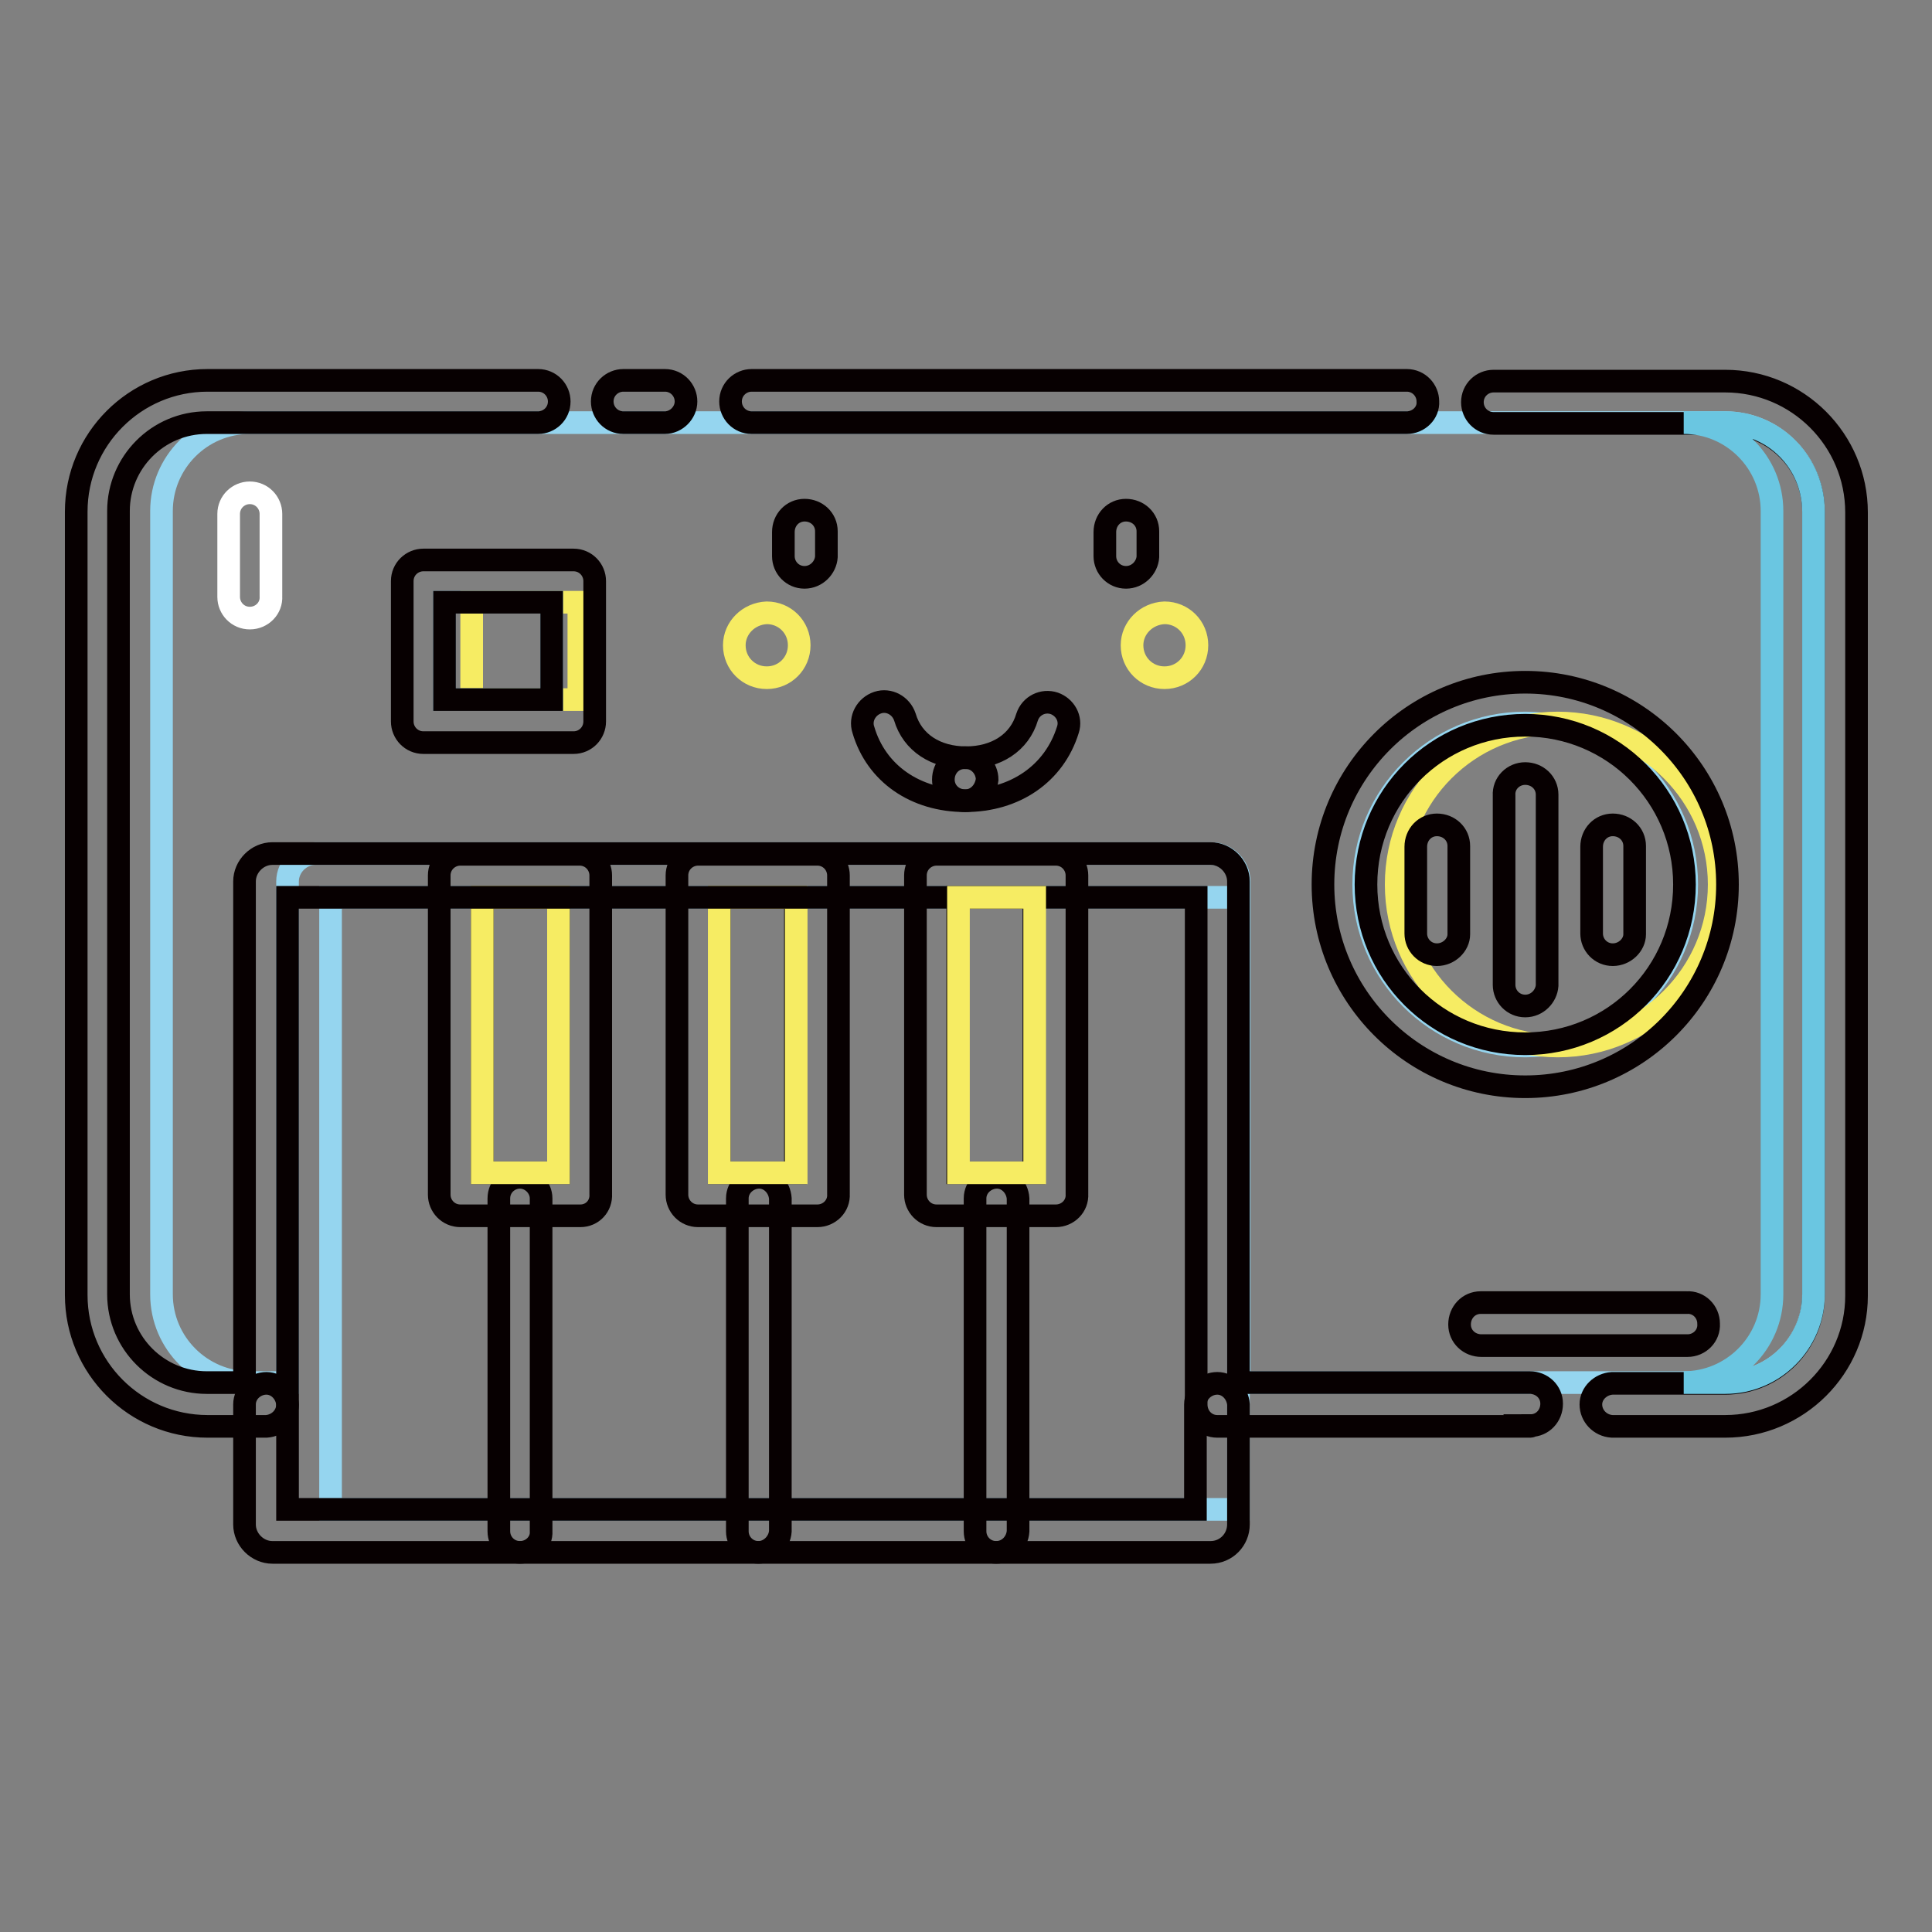
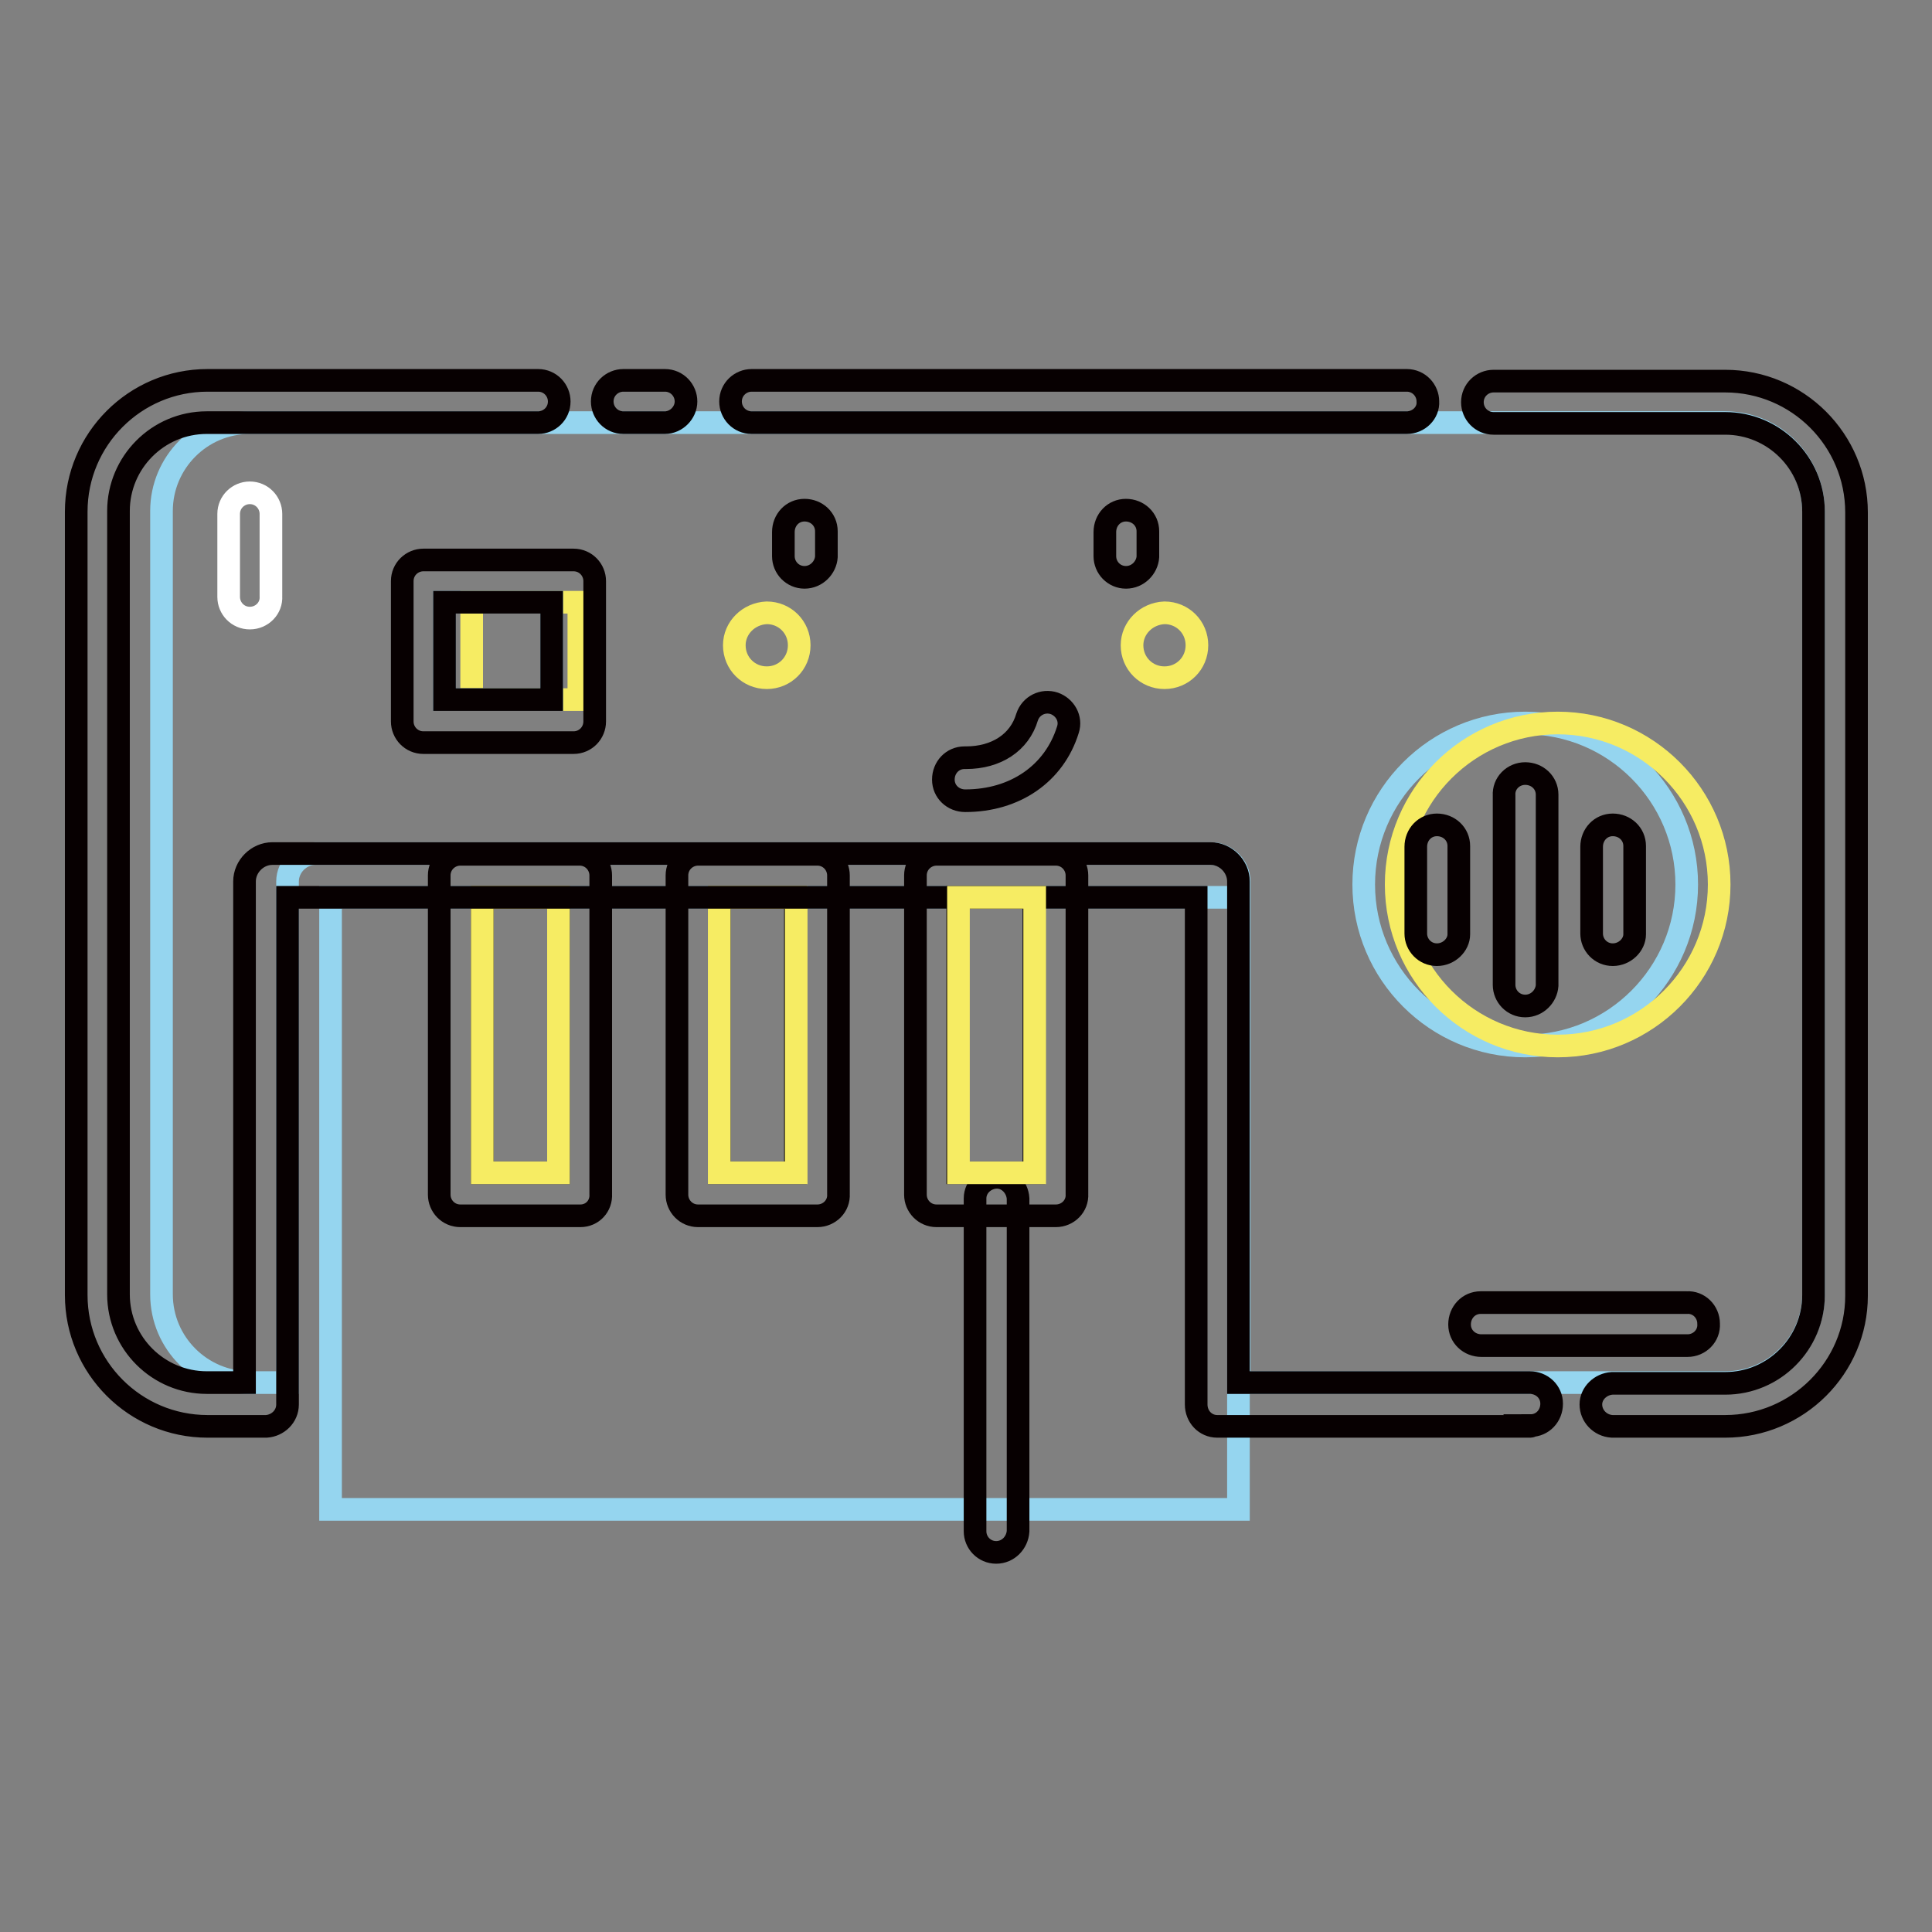
<svg xmlns="http://www.w3.org/2000/svg" version="1.1" x="0px" y="0px" viewBox="0 0 256 256" enable-background="new 0 0 256 256" xml:space="preserve">
  <rect x="0" y="0" width="256" height="256" fill="#808080" stroke="none" />
  <g>
    <path stroke-width="3" fill-opacity="0" stroke="#f6ec63" d="M76.7,79.8v12.9H62.5V79.8H76.7z" />
    <path stroke-width="3" fill-opacity="0" stroke="#95d5ef" d="M228.6,56H33.1c-6.5,0-11.7,5.3-11.7,11.7v103.8c0,6.5,5.3,11.7,11.7,11.7h5v-66.4c0-2,1.7-3.7,3.7-3.7 h118.7c2,0,3.7,1.7,3.7,3.7v66.4h64.4c6.5,0,11.7-5.3,11.7-11.7V67.8C240.3,61.3,235.1,56,228.6,56L228.6,56z M73.1,92.7H58.9V79.8 h14.2V92.7z M202.1,138.6c-11.8,0-21.4-9.6-21.4-21.4c0-11.8,9.6-21.4,21.4-21.4c11.8,0,21.4,9.6,21.4,21.4c0,0,0,0,0,0 C223.5,129,213.9,138.6,202.1,138.6z" />
    <path stroke-width="3" fill-opacity="0" stroke="#95d5ef" d="M43.8,118.9h120.3V200H43.8V118.9z" />
-     <path stroke-width="3" fill-opacity="0" stroke="#070001" d="M68.9,205.7c-1.6,0-2.8-1.3-2.8-2.8v-44.1c0-1.6,1.3-2.8,2.8-2.8s2.8,1.3,2.8,2.8v44.1 C71.8,204.4,70.5,205.7,68.9,205.7z M100.5,205.7c-1.6,0-2.8-1.3-2.8-2.8v-44.1c0-1.6,1.4-2.8,2.9-2.8c1.5,0,2.7,1.3,2.8,2.8v44.1 C103.3,204.4,102,205.7,100.5,205.7z" />
    <path stroke-width="3" fill-opacity="0" stroke="#070001" d="M76.9,161.1H61c-1.6,0-2.8-1.3-2.8-2.8V116c0-1.6,1.3-2.8,2.8-2.8l0,0h15.8c1.6,0,2.8,1.3,2.8,2.8l0,0v42.2 C79.7,159.8,78.5,161.1,76.9,161.1z M63.9,155.4H74v-36.5H63.9V155.4z" />
    <path stroke-width="3" fill-opacity="0" stroke="#f6ec63" d="M74,118.9v36.5H63.9v-36.5H74z" />
    <path stroke-width="3" fill-opacity="0" stroke="#070001" d="M108.3,161.1H92.5c-1.6,0-2.8-1.3-2.8-2.8V116c0-1.6,1.3-2.8,2.8-2.8h15.8c1.6,0,2.8,1.3,2.8,2.8v42.2 C111.2,159.8,109.9,161.1,108.3,161.1z M95.3,155.4h10.1v-36.5H95.3V155.4z" />
    <path stroke-width="3" fill-opacity="0" stroke="#f6ec63" d="M105.5,118.9v36.5H95.3v-36.5H105.5z M206.4,138.6c-11.8,0-21.4-9.6-21.4-21.4c0-11.8,9.6-21.4,21.4-21.4 c11.8,0,21.4,9.6,21.4,21.4l0,0C227.8,129,218.2,138.6,206.4,138.6z" />
-     <path stroke-width="3" fill-opacity="0" stroke="#070001" d="M202.1,144c-14.8,0-26.8-12-26.8-26.8c0-14.8,12-26.8,26.8-26.8c14.8,0,26.8,12,26.8,26.8 C228.9,132,216.9,144,202.1,144z M202.1,96.1c-11.7,0-21.1,9.4-21.1,21.1c0,11.7,9.4,21.1,21.1,21.1c11.7,0,21.1-9.4,21.1-21.1 c0,0,0,0,0,0C223.2,105.5,213.7,96.1,202.1,96.1L202.1,96.1z" />
    <path stroke-width="3" fill-opacity="0" stroke="#070001" d="M202.1,133.3c-1.6,0-2.8-1.3-2.8-2.8v-25.1c-0.1-1.6,1.2-2.9,2.8-2.9c1.6,0,2.9,1.2,2.9,2.8 c0,0.1,0,0.1,0,0.2v25.1C204.9,132,203.7,133.3,202.1,133.3L202.1,133.3z M190.4,126.5c-1.6,0-2.8-1.3-2.8-2.8v-11.5 c0-1.6,1.2-2.9,2.8-2.9c1.6,0,2.9,1.2,2.9,2.8c0,0.1,0,0.1,0,0.2v11.5C193.3,125.2,192,126.5,190.4,126.5L190.4,126.5z  M213.7,126.5c-1.6,0-2.8-1.3-2.8-2.8v-11.5c0-1.6,1.2-2.9,2.8-2.9c1.6,0,2.9,1.2,2.9,2.8c0,0.1,0,0.1,0,0.2v11.5 C216.6,125.2,215.3,126.5,213.7,126.5L213.7,126.5z M76,98.4H56.1c-1.6,0-2.8-1.3-2.8-2.8V77c0-1.6,1.3-2.8,2.8-2.8l0,0H76 c1.6,0,2.8,1.3,2.8,2.8l0,0v18.6C78.8,97.1,77.6,98.4,76,98.4C76,98.4,76,98.4,76,98.4z M58.9,92.7h14.2V79.8H58.9V92.7z M88.1,56 h-5.5c-1.6,0-2.8-1.3-2.8-2.8c0-1.6,1.3-2.8,2.8-2.8c0,0,0,0,0,0h5.5c1.6,0,2.8,1.3,2.8,2.8C90.9,54.7,89.6,56,88.1,56 C88.1,56,88.1,56,88.1,56z M186.4,56H99.6c-1.6,0-2.8-1.3-2.8-2.8c0-1.6,1.3-2.8,2.8-2.8c0,0,0,0,0,0h86.8c1.6,0,2.8,1.3,2.8,2.8 C189.3,54.7,188,56,186.4,56C186.4,56,186.4,56,186.4,56z" />
    <path stroke-width="3" fill-opacity="0" stroke="#070001" d="M228.6,189h-15c-1.6-0.1-2.8-1.4-2.8-2.9c0-1.5,1.3-2.7,2.8-2.8h15c6.5,0,11.7-5.3,11.7-11.7V67.8 c0-6.5-5.3-11.7-11.7-11.7h-30.7c-1.6,0-2.8-1.3-2.8-2.8c0-1.6,1.3-2.8,2.8-2.8h30.7c9.6,0,17.4,7.8,17.4,17.4v103.8 C246,181.2,238.2,189,228.6,189L228.6,189z M202.8,189h-41.5c-1.6,0-2.8-1.3-2.8-2.9v-67.2H38.1v67.2c0,1.6-1.3,2.8-2.8,2.9h-7.8 c-9.6,0-17.4-7.8-17.4-17.4V67.8c0-9.6,7.8-17.4,17.4-17.4h43.8c1.6,0,2.8,1.3,2.8,2.8c0,1.6-1.3,2.8-2.8,2.8c0,0,0,0,0,0H27.4 c-6.5,0-11.7,5.3-11.7,11.7v103.8c0,6.5,5.3,11.7,11.7,11.7h5v-66.4c0-2,1.7-3.7,3.7-3.7l0,0h124.3c2,0,3.7,1.7,3.7,3.7v66.4h38.6 c1.6,0,2.9,1.2,2.9,2.8c0,1.6-1.2,2.9-2.8,2.9C202.9,189,202.8,189,202.8,189L202.8,189z" />
-     <path stroke-width="3" fill-opacity="0" stroke="#070001" d="M160.4,205.7H36.1c-2,0-3.7-1.7-3.7-3.7v-15.9c0-1.6,1.4-2.8,2.9-2.8c1.5,0,2.7,1.3,2.8,2.8V200h120.3 v-13.9c0-1.6,1.4-2.8,2.9-2.8c1.5,0,2.7,1.3,2.8,2.8V202C164.1,204,162.5,205.7,160.4,205.7L160.4,205.7L160.4,205.7z" />
    <path stroke-width="3" fill-opacity="0" stroke="#070001" d="M132,205.7c-1.6,0-2.8-1.3-2.8-2.8v-44.1c0-1.6,1.4-2.8,2.9-2.8c1.5,0,2.7,1.3,2.8,2.8v44.1 C134.8,204.4,133.6,205.7,132,205.7L132,205.7z" />
    <path stroke-width="3" fill-opacity="0" stroke="#070001" d="M139.9,161.1h-15.8c-1.6,0-2.8-1.3-2.8-2.8V116c0-1.6,1.3-2.8,2.8-2.8l0,0h15.8c1.6,0,2.8,1.3,2.8,2.8v42.2 C142.8,159.8,141.5,161.1,139.9,161.1z M126.9,155.4h10.1v-36.5h-10.1V155.4z" />
    <path stroke-width="3" fill-opacity="0" stroke="#f6ec63" d="M137.1,118.9v36.5h-10.1v-36.5H137.1z" />
    <path stroke-width="3" fill-opacity="0" stroke="#070001" d="M127.9,106.1c-1.6,0-2.9-1.2-2.9-2.8c0-1.6,1.2-2.9,2.8-2.9c0.1,0,0.1,0,0.2,0c4,0,7.1-2,8.1-5.4 c0.5-1.5,2.1-2.3,3.6-1.8c1.4,0.5,2.3,2,1.8,3.5C139.7,102.5,134.5,106.1,127.9,106.1L127.9,106.1z" />
-     <path stroke-width="3" fill-opacity="0" stroke="#070001" d="M127.9,106.1c-6.6,0-11.8-3.6-13.5-9.4c-0.5-1.5,0.4-3.1,1.9-3.6c1.5-0.5,3.1,0.4,3.6,1.9 c1,3.4,4.1,5.4,8.1,5.4c1.6,0,2.8,1.4,2.8,2.9C130.6,104.9,129.4,106.1,127.9,106.1L127.9,106.1z" />
    <path stroke-width="3" fill-opacity="0" stroke="#f6ec63" d="M97.3,85.5c0,2.4,1.9,4.3,4.3,4.3c2.4,0,4.3-1.9,4.3-4.3s-1.9-4.3-4.3-4.3C99.2,81.3,97.3,83.2,97.3,85.5z" />
    <path stroke-width="3" fill-opacity="0" stroke="#f6ec63" d="M150,85.5c0,2.4,1.9,4.3,4.3,4.3s4.3-1.9,4.3-4.3c0,0,0,0,0,0c0-2.4-1.9-4.3-4.3-4.3 C151.9,81.3,150,83.2,150,85.5C150,85.5,150,85.5,150,85.5z" />
    <path stroke-width="3" fill-opacity="0" stroke="#070001" d="M106.6,76.5c-1.6,0-2.8-1.3-2.8-2.8l0,0v-3.2c0-1.6,1.2-2.9,2.8-2.9c1.6,0,2.9,1.2,2.9,2.8 c0,0.1,0,0.1,0,0.2v3.2C109.4,75.2,108.2,76.5,106.6,76.5z M149.2,76.5c-1.6,0-2.8-1.3-2.8-2.8v-3.2c0-1.6,1.2-2.9,2.8-2.9 c1.6,0,2.9,1.2,2.9,2.8c0,0.1,0,0.1,0,0.2v3.2C152,75.2,150.8,76.5,149.2,76.5L149.2,76.5z" />
    <path stroke-width="3" fill-opacity="0" stroke="#ffffff" d="M33.1,81.9c-1.6,0-2.8-1.3-2.8-2.8V68.1c0-1.6,1.3-2.8,2.8-2.8c1.6,0,2.8,1.3,2.8,2.8v10.9 C36,80.6,34.7,81.9,33.1,81.9z" />
    <path stroke-width="3" fill-opacity="0" stroke="#070001" d="M223.4,178.3h-27.1c-1.6,0-2.9-1.2-2.9-2.8c0-1.6,1.2-2.9,2.8-2.9c0.1,0,0.1,0,0.2,0h27.1 c1.6-0.1,2.9,1.2,2.9,2.8c0.1,1.6-1.2,2.9-2.8,2.9C223.6,178.3,223.5,178.3,223.4,178.3z" />
-     <path stroke-width="3" fill-opacity="0" stroke="#6ac6e1" d="M228.6,56h-5.5c6.5,0,11.7,5.3,11.7,11.7v103.8c0,6.5-5.3,11.7-11.7,11.7h5.5c6.5,0,11.7-5.3,11.7-11.7 V67.8C240.3,61.3,235.1,56,228.6,56z" />
  </g>
</svg>